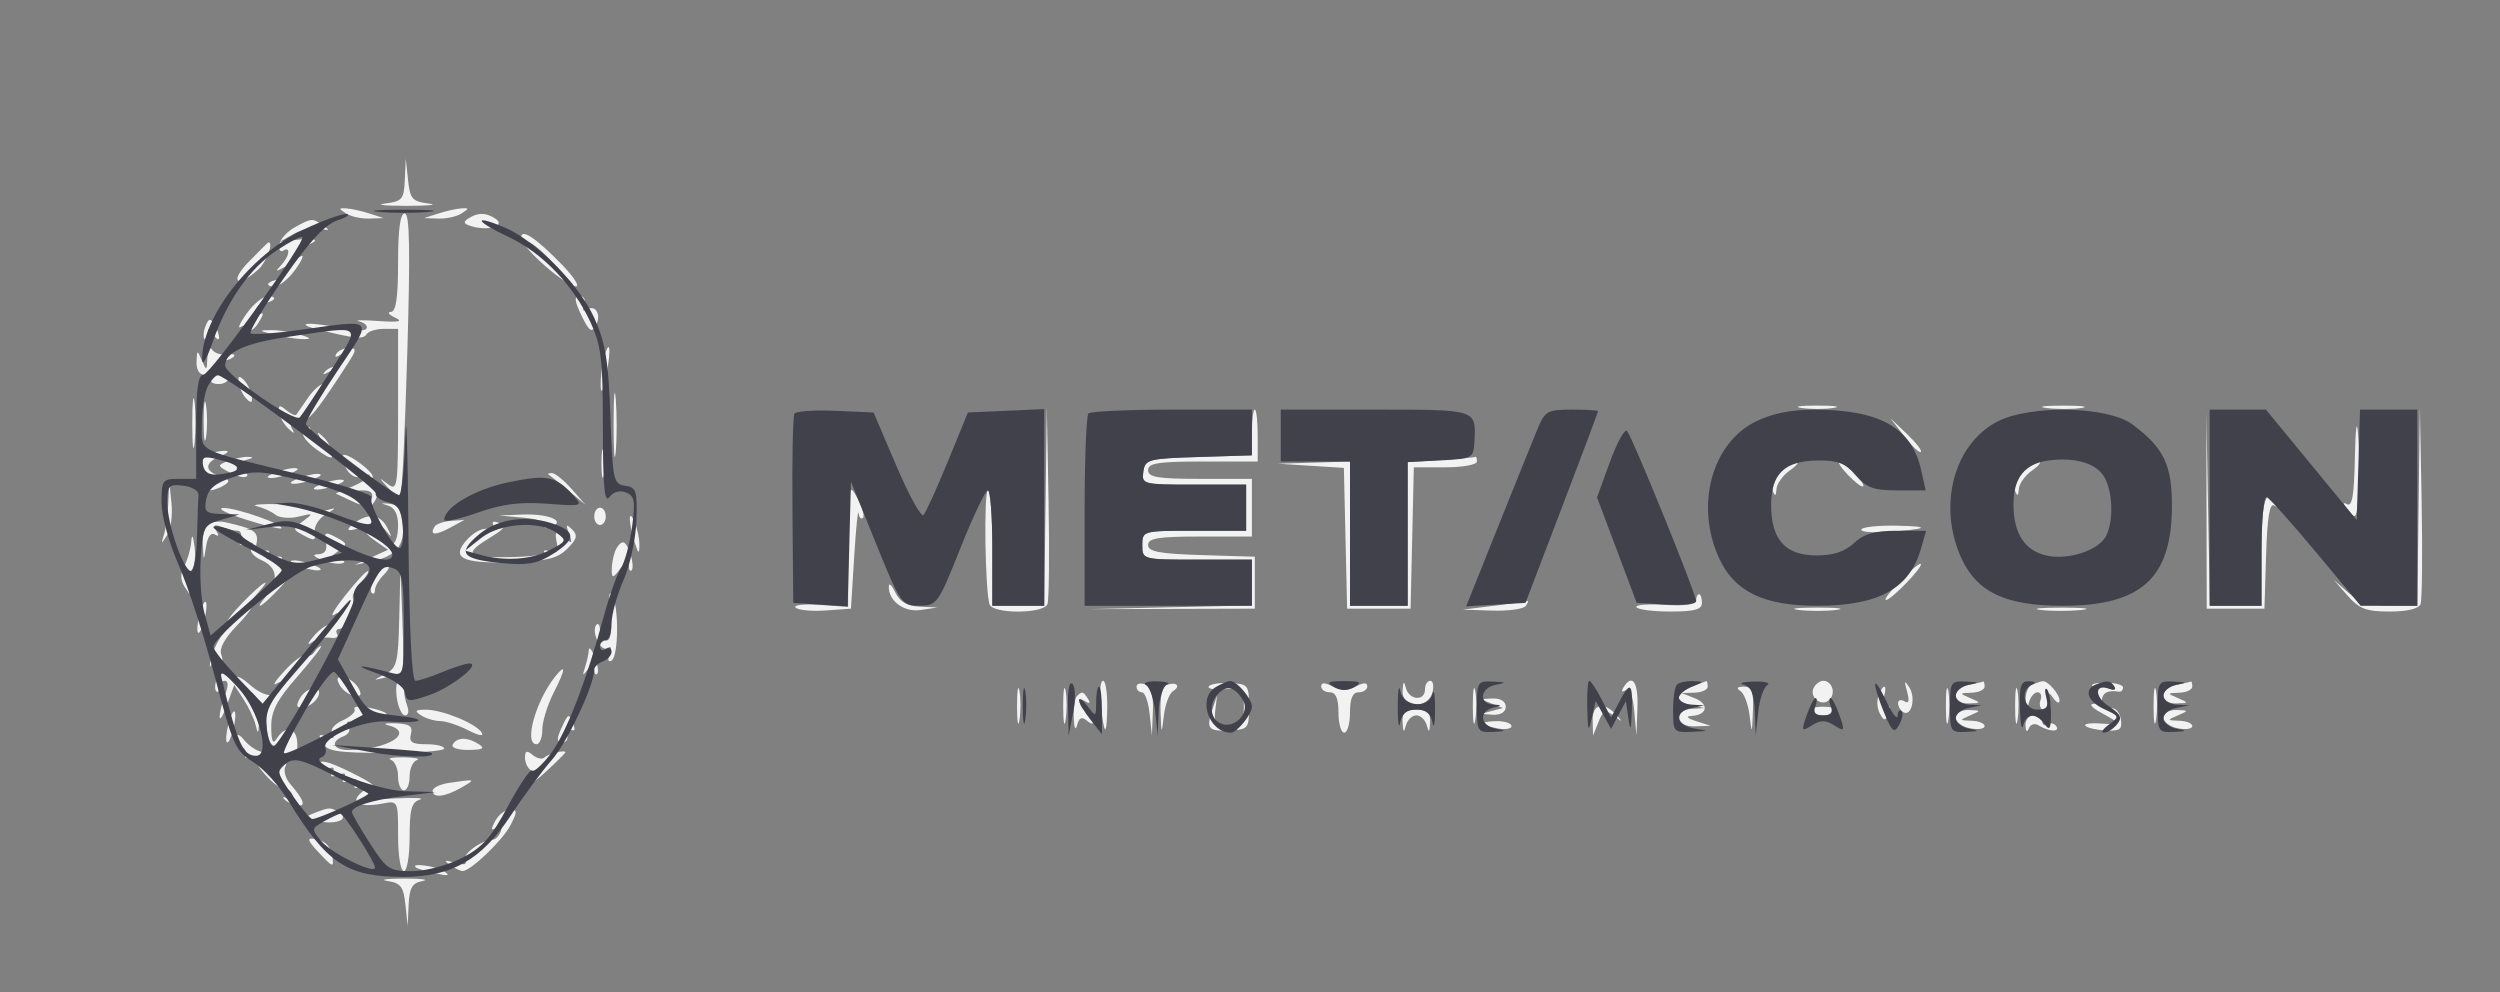
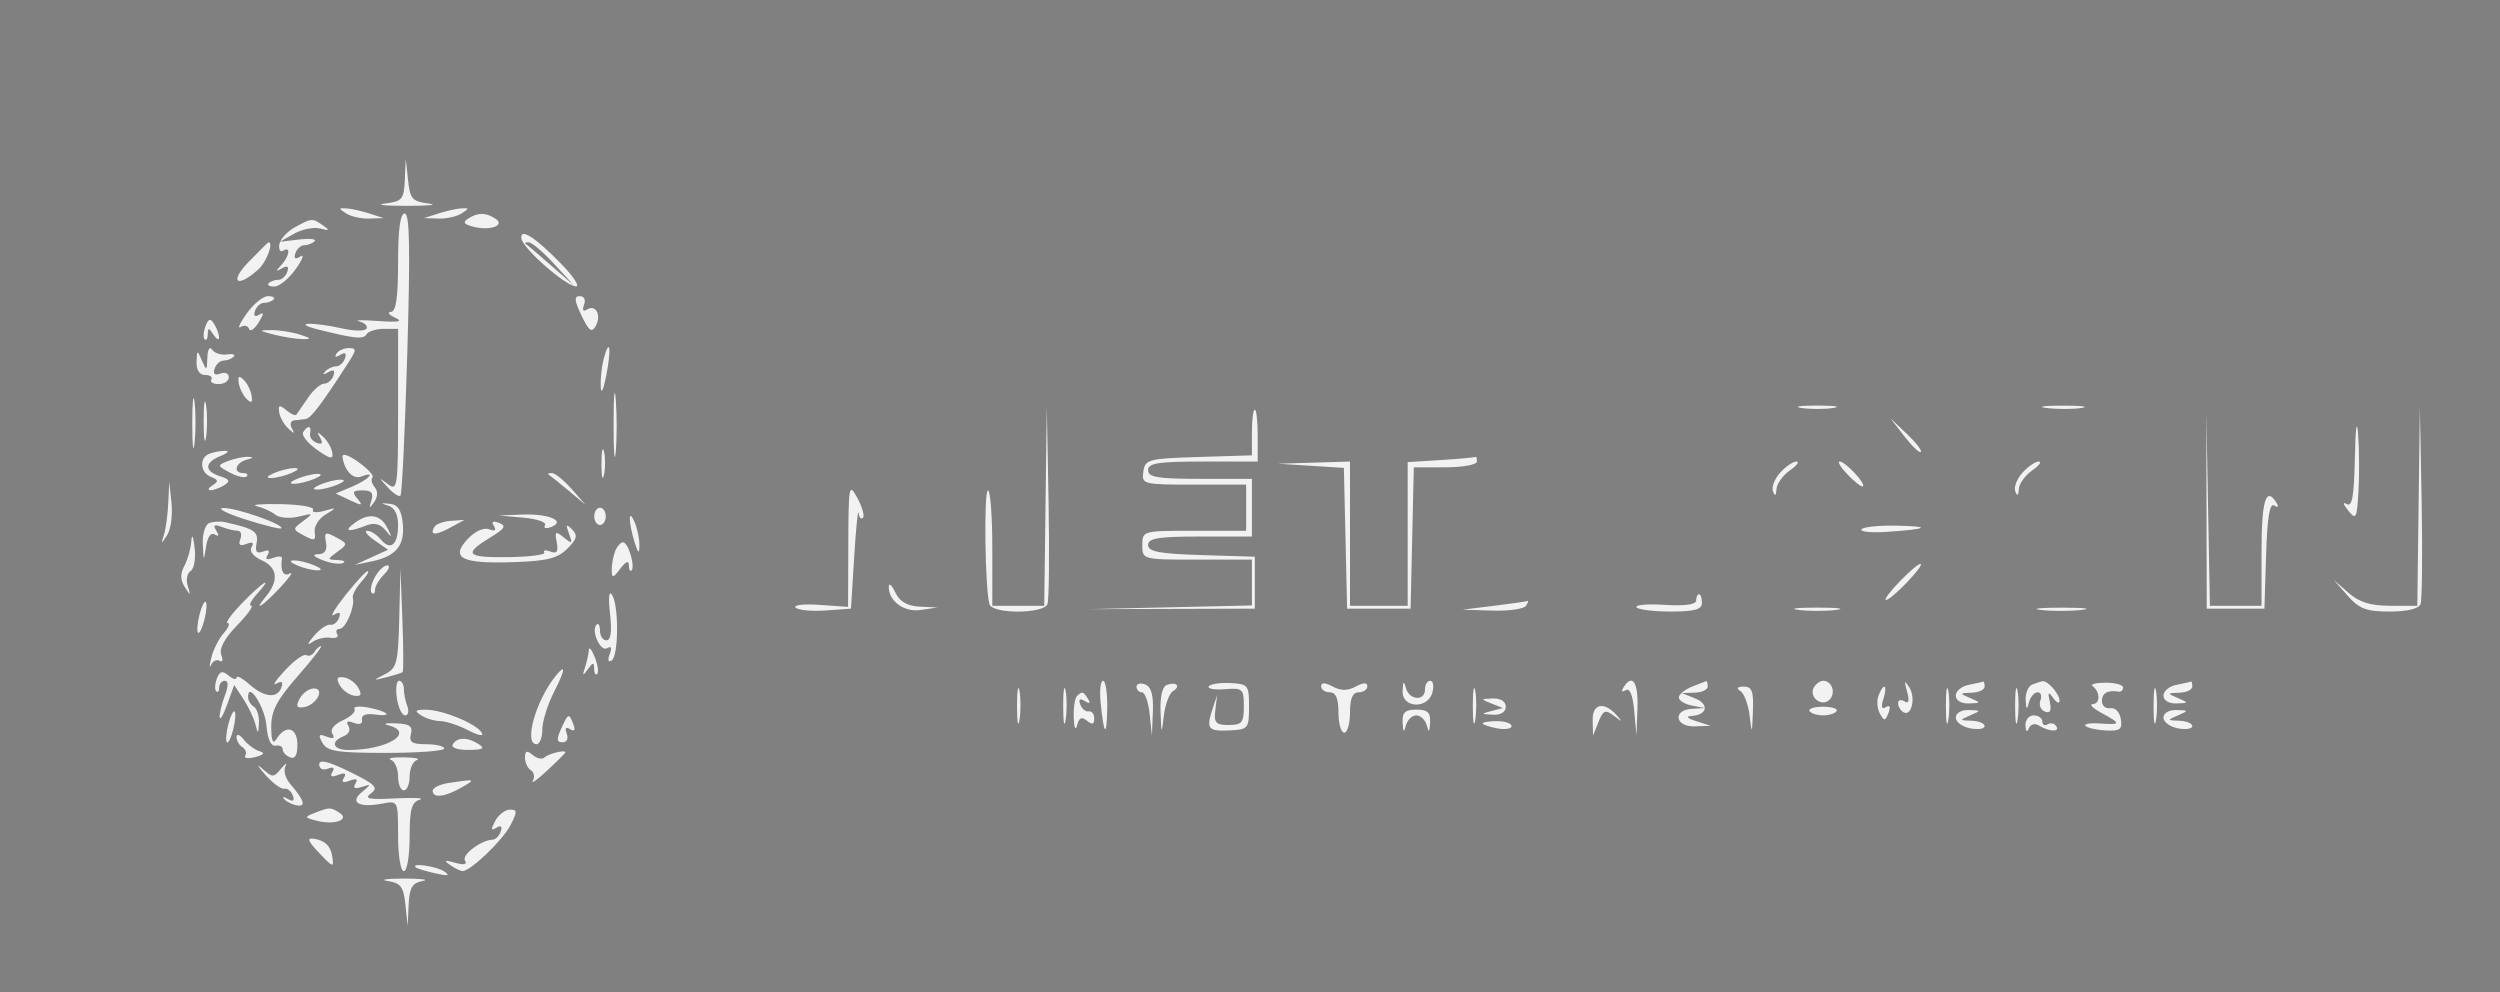
<svg xmlns="http://www.w3.org/2000/svg" width="325" height="129" viewBox="0 0 325 129" fill="none">
  <rect x="0" y="0" width="325" height="129" fill="#808080" stroke="none" />
  <path fill-rule="evenodd" clip-rule="evenodd" d="M52.626 23.39C52.511 25.915 52.288 26.181 50.062 26.458C48.722 26.623 49.987 26.76 52.875 26.76C55.763 26.76 57.047 26.625 55.73 26.461C53.59 26.193 53.304 25.867 53.044 23.393L52.752 20.625L52.626 23.39ZM45 27.75C45.619 28.15 46.969 28.448 48 28.414L49.875 28.351L48 27.75C46.969 27.42 45.619 27.121 45 27.086C44 27.03 44 27.104 45 27.75ZM57 27.75L55.125 28.351L57 28.414C58.031 28.448 59.381 28.15 60 27.75C61 27.104 61 27.03 60 27.086C59.381 27.121 58.031 27.42 57 27.75ZM51.75 34.125C51.75 38.697 51.484 40.515 50.812 40.553C50.297 40.582 50.55 40.918 51.375 41.3C52.464 41.804 51.847 41.921 49.125 41.728C47.062 41.581 45.971 41.606 46.699 41.784C47.426 41.962 47.85 42.386 47.64 42.725C47.43 43.066 45.991 43.049 44.441 42.69C42.892 42.33 40.95 42.062 40.125 42.094C39.3 42.127 39.806 42.449 41.25 42.809C46.196 44.042 47.226 44.145 47.657 43.448C47.894 43.064 48.912 42.75 49.919 42.75H51.75V53.342C51.75 63.306 51.672 63.875 50.438 62.945C49.193 62.008 49.192 62.03 50.419 63.371C51.132 64.149 51.871 64.628 52.064 64.436C52.257 64.243 52.654 55.91 52.947 45.918C53.344 32.387 53.259 27.75 52.615 27.75C52.03 27.75 51.75 29.809 51.75 34.125ZM60.874 28.408C60.119 28.886 60.275 29.147 61.509 29.47C63.727 30.049 65.771 29.292 64.376 28.407C63.109 27.605 62.141 27.605 60.874 28.408ZM38.308 29.56C37.308 30.114 36.41 31.116 36.31 31.787C36.212 32.458 36.44 32.817 36.816 32.584C37.826 31.96 37.646 33.292 36.562 34.46C35.805 35.276 35.824 35.356 36.66 34.881C37.364 34.479 37.584 34.624 37.347 35.333C37.157 35.906 36.635 36.375 36.188 36.375C35.74 36.375 35.178 36.572 34.937 36.812C34.697 37.053 35.023 37.25 35.663 37.25C36.302 37.25 37.55 36.233 38.435 34.99C39.321 33.746 39.597 33.006 39.05 33.344C38.373 33.762 38.167 33.626 38.403 32.917C38.593 32.344 39.115 31.875 39.562 31.875C40.01 31.875 40.608 31.642 40.893 31.357C41.178 31.072 40.278 30.973 38.893 31.136L36.375 31.433L38.25 30.374C39.281 29.792 40.8 29.491 41.625 29.707C42.844 30.025 42.915 29.951 42 29.311C40.597 28.328 40.522 28.334 38.308 29.56ZM67.782 31.016C67.969 32.288 73.315 37.01 74.817 37.23C75.442 37.322 74.642 36.044 73.04 34.389C69.604 30.844 67.564 29.535 67.782 31.016ZM32.3 34.072C29.748 36.706 30.839 37.509 33.589 35.02C34.66 34.051 35.608 31.5 34.898 31.5C34.84 31.5 33.672 32.658 32.3 34.072ZM68.32 31.688C68.498 31.791 69.988 33.056 71.633 34.5L74.625 37.125L72.04 34.312C70.618 32.766 69.128 31.5 68.728 31.5C68.327 31.5 68.144 31.584 68.32 31.688ZM32.065 40.76C31.179 42.004 30.83 42.789 31.288 42.505C31.747 42.223 32.236 42.334 32.376 42.753C32.516 43.172 33.076 42.801 33.62 41.929C34.312 40.821 34.339 40.511 33.708 40.901C33.133 41.257 32.931 41.081 33.153 40.417C33.343 39.844 33.865 39.375 34.312 39.375C34.76 39.375 35.322 39.178 35.563 38.938C35.803 38.697 35.477 38.5 34.837 38.5C34.198 38.5 32.95 39.517 32.065 40.76ZM75.594 41.018C76.552 43.027 76.925 43.303 77.438 42.387C78.221 40.989 77.462 39.53 76.321 40.236C75.808 40.553 75.659 40.321 75.926 39.623C76.174 38.978 75.939 38.5 75.375 38.5C74.61 38.5 74.658 39.055 75.594 41.018ZM26.712 42.419C26.438 43.132 26.392 43.892 26.607 44.108C26.823 44.324 27.005 44.022 27.011 43.438C27.021 42.562 27.151 42.574 27.75 43.5C28.15 44.119 28.477 44.288 28.477 43.875C28.477 43.462 28.192 42.675 27.843 42.124C27.34 41.332 27.106 41.392 26.712 42.419ZM35.625 43.5C36.862 43.815 38.55 44.079 39.375 44.087C40.55 44.098 40.469 43.97 39 43.5C37.969 43.17 36.281 42.906 35.25 42.913C33.566 42.926 33.604 42.986 35.625 43.5ZM26.959 46.5C26.899 48.221 26.842 48.252 26.25 46.875C25.635 45.444 25.603 45.452 25.552 47.062C25.52 48.113 25.941 48.75 26.669 48.75C27.312 48.75 27.675 49.016 27.474 49.34C27.274 49.663 27.704 49.928 28.43 49.928C29.156 49.928 29.75 49.527 29.75 49.036C29.75 48.544 29.254 48.333 28.648 48.566C27.928 48.842 27.668 48.622 27.898 47.932C28.091 47.35 28.616 46.875 29.062 46.875C29.509 46.875 30.103 46.647 30.381 46.369C30.66 46.09 30.266 45.959 29.506 46.075C28.747 46.192 27.877 45.913 27.574 45.456C27.26 44.983 26.995 45.431 26.959 46.5ZM43.727 45.991C43.453 46.432 43.658 46.491 44.231 46.136C44.873 45.739 45.079 45.889 44.847 46.583C44.657 47.156 44.135 47.625 43.688 47.625C43.24 47.625 42.594 47.932 42.25 48.307C41.881 48.711 42.049 48.745 42.66 48.391C43.367 47.98 43.585 48.121 43.347 48.833C43.157 49.406 42.613 49.875 42.139 49.875C41.666 49.875 40.709 50.719 40.013 51.75C39.317 52.781 38.644 53.758 38.517 53.92C38.39 54.081 37.799 53.809 37.203 53.315C36.334 52.594 36.154 52.648 36.292 53.59C36.388 54.237 36.916 55.184 37.468 55.695C38.266 56.435 38.362 56.434 37.941 55.688C37.65 55.172 37.769 54.708 38.206 54.656C38.642 54.605 39.334 54.52 39.741 54.469C40.416 54.383 41.769 52.597 45.259 47.188C46.364 45.475 46.373 45.25 45.346 45.25C44.707 45.25 43.978 45.584 43.727 45.991ZM78.481 46.657C78.227 47.602 78.052 49.219 78.092 50.25C78.135 51.355 78.433 50.758 78.817 48.797C79.506 45.284 79.263 43.738 78.481 46.657ZM31.034 49.784C31.134 50.462 31.594 51.394 32.056 51.856C32.676 52.476 32.849 52.374 32.716 51.466C32.616 50.788 32.156 49.856 31.694 49.394C31.074 48.774 30.901 48.876 31.034 49.784ZM79.766 55.125C79.764 58.837 79.891 60.451 80.048 58.71C80.205 56.969 80.207 53.932 80.052 51.96C79.897 49.988 79.769 51.413 79.766 55.125ZM24.996 55.125C25 58.013 25.135 59.102 25.297 57.546C25.459 55.99 25.457 53.627 25.291 52.296C25.126 50.964 24.993 52.237 24.996 55.125ZM26.475 54.75C26.475 57.019 26.615 57.947 26.787 56.812C26.959 55.678 26.959 53.822 26.787 52.688C26.615 51.553 26.475 52.481 26.475 54.75ZM234.187 53.037C235.321 53.209 237.178 53.209 238.312 53.037C239.446 52.865 238.519 52.725 236.25 52.725C233.981 52.725 233.053 52.865 234.187 53.037ZM266.076 53.044C267.424 53.21 269.449 53.207 270.576 53.036C271.703 52.864 270.6 52.728 268.125 52.733C265.65 52.736 264.728 52.877 266.076 53.044ZM135.917 65.812L135.75 78.75H132.375H129V71.25C129 67.125 128.746 63.75 128.437 63.749C127.874 63.749 128.053 76.796 128.641 78.562C129.066 79.841 135.676 79.815 136.168 78.534C136.372 78.002 136.437 72.011 136.312 65.222L136.085 52.875L135.917 65.812ZM162.75 56.221V59.194L155.812 59.409C149.265 59.613 148.861 59.719 148.635 61.312C148.402 62.956 148.573 63 155.197 63H162V66V69H155.25C148.55 69 148.5 69.014 148.5 70.875C148.5 72.743 148.525 72.75 155.625 72.75H162.75V75.73V78.709L152.062 78.95L141.375 79.191L152.25 79.158L163.125 79.125V75.75V72.375L156.187 72.159C150.698 71.989 149.25 71.715 149.25 70.847C149.25 69.966 150.577 69.75 156 69.75H162.75V66V62.25H156C150.5 62.25 149.25 62.041 149.25 61.125C149.25 60.204 150.541 60 156.375 60H163.5V56.625C163.5 54.769 163.331 53.25 163.125 53.25C162.919 53.25 162.75 54.587 162.75 56.221ZM286.849 66.375L286.875 79.125H290.625H294.375L294.591 72.16C294.742 67.269 295.056 65.35 295.645 65.714C296.153 66.028 296.272 65.892 295.946 65.366C294.585 63.163 294 65.045 294 71.625V78.75H290.643H287.285L287.053 66.188L286.822 53.625L286.849 66.375ZM306.135 59.482C306.031 64.541 305.78 65.957 305.062 65.525C304.522 65.201 304.601 65.552 305.25 66.354C306.289 67.639 306.392 67.446 306.602 63.848C306.727 61.704 306.704 58.358 306.55 56.412C306.386 54.344 306.214 55.618 306.135 59.482ZM314.417 65.812L314.25 78.75H310.735C308.161 78.75 306.707 78.299 305.298 77.062L303.375 75.375L305.193 77.438C306.707 79.155 307.621 79.5 310.654 79.5C312.934 79.5 314.436 79.138 314.668 78.534C314.872 78.002 314.937 72.011 314.812 65.222L314.585 52.875L314.417 65.812ZM247.564 56.714C248.56 58 249.526 58.918 249.71 58.754C249.895 58.589 249.079 57.537 247.9 56.415L245.754 54.375L247.564 56.714ZM39.41 56.193C39.175 56.573 39.969 57.588 41.176 58.447C42.895 59.672 43.333 59.764 43.202 58.872C43.11 58.246 42.584 57.316 42.032 56.805C41.227 56.057 41.146 56.078 41.619 56.91C42.023 57.619 41.881 57.825 41.167 57.566C40.594 57.358 40.209 56.808 40.312 56.344C40.539 55.325 40.003 55.234 39.41 56.193ZM78.189 60.375C78.197 62.025 78.351 62.611 78.53 61.678C78.71 60.745 78.703 59.395 78.515 58.678C78.328 57.962 78.181 58.725 78.189 60.375ZM27.188 58.996C25.862 59.531 26.023 61.459 27.438 62.003C28.394 62.37 28.431 62.582 27.625 63.093C27.075 63.442 26.962 63.727 27.375 63.727C27.788 63.727 28.591 63.431 29.162 63.071C29.976 62.554 29.855 62.306 28.599 61.907C26.524 61.248 26.562 60.127 28.688 59.273C29.615 58.901 29.869 58.6 29.25 58.606C28.631 58.613 27.703 58.789 27.188 58.996ZM44.525 59.433C44.793 61.204 45.901 62.353 46.951 61.95C48.994 61.166 47.967 62.336 45.821 63.239L43.64 64.156L45.5 65.033C47.093 65.785 47.23 65.755 46.462 64.83C45.731 63.949 45.854 63.75 47.135 63.75C48.289 63.75 48.592 64.097 48.281 65.062C47.933 66.142 47.996 66.18 48.636 65.275C49.123 64.588 49.151 63.859 48.713 63.331C48.328 62.867 48.198 62.302 48.425 62.075C48.651 61.849 47.834 60.95 46.609 60.077C45.263 59.12 44.438 58.864 44.525 59.433ZM29.642 59.935C28.212 60.493 28.221 60.547 29.893 61.443C30.848 61.954 31.825 62.176 32.064 61.936C32.304 61.696 32.106 61.5 31.625 61.5C30.258 61.5 30.599 60.149 32.062 59.767C32.952 59.534 33.013 59.413 32.25 59.389C31.631 59.371 30.457 59.616 29.642 59.935ZM187.312 59.804L183 60.075V69.412V78.75H179.25H175.5V69.375V60L170.812 60.142L166.125 60.283L170.415 60.553L174.704 60.824L174.915 69.974L175.125 79.125H179.25H183.375L183.586 69.938L183.796 60.75H187.898C190.154 60.75 192 60.413 192 60C192 59.587 191.915 59.314 191.812 59.392C191.71 59.47 189.685 59.656 187.312 59.804ZM231.414 61.456C230.689 62.258 230.272 63.355 230.488 63.894C230.751 64.549 230.901 64.454 230.941 63.605C230.973 62.906 231.75 61.81 232.667 61.168C233.584 60.526 233.974 60 233.533 60C233.092 60 232.139 60.656 231.414 61.456ZM240.214 61.726C241.128 62.675 242.014 63.352 242.183 63.23C242.62 62.916 239.892 60 239.161 60C238.827 60 239.301 60.776 240.214 61.726ZM262.914 61.456C262.189 62.258 261.772 63.355 261.988 63.894C262.251 64.549 262.401 64.454 262.441 63.605C262.473 62.906 263.25 61.81 264.167 61.168C265.084 60.526 265.474 60 265.033 60C264.592 60 263.639 60.656 262.914 61.456ZM35.625 61.5C34.679 61.907 34.541 62.144 35.25 62.144C35.869 62.144 37.05 61.855 37.875 61.5C38.821 61.093 38.959 60.856 38.25 60.856C37.631 60.856 36.45 61.145 35.625 61.5ZM38.625 62.25C37.679 62.657 37.541 62.894 38.25 62.894C38.869 62.894 40.05 62.605 40.875 62.25C41.821 61.843 41.959 61.606 41.25 61.606C40.631 61.606 39.45 61.895 38.625 62.25ZM71.312 61.688C71.485 61.79 72.638 62.719 73.875 63.75L76.125 65.625L74.307 63.562C73.306 62.428 72.154 61.5 71.744 61.5C71.335 61.5 71.141 61.585 71.312 61.688ZM41.625 63C40.679 63.407 40.541 63.644 41.25 63.644C41.869 63.644 43.05 63.355 43.875 63C44.821 62.593 44.959 62.356 44.25 62.356C43.631 62.356 42.45 62.645 41.625 63ZM21.876 65.376C21.807 66.889 21.556 68.746 21.318 69.501C20.912 70.795 20.936 70.798 21.738 69.55C22.206 68.821 22.457 66.965 22.295 65.425L22.002 62.625L21.876 65.376ZM110.28 70.76L110.25 78.895L106.536 78.635C104.494 78.492 103.098 78.65 103.434 78.986C103.771 79.322 105.526 79.49 107.335 79.361L110.625 79.125L111.046 72.375C111.277 68.662 111.53 66.103 111.608 66.688C111.686 67.272 111.945 67.555 112.183 67.316C112.422 67.078 112.098 65.925 111.463 64.754C110.365 62.725 110.308 63.008 110.28 70.76ZM33.375 65.805C34.2 66.001 35.293 66.5 35.803 66.914C36.313 67.329 37.663 67.439 38.803 67.159C40.739 66.685 40.78 66.722 39.428 67.727C38.005 68.784 38.007 68.817 39.547 69.641C40.871 70.35 41.083 70.278 40.911 69.178C40.799 68.462 41.42 67.439 42.291 66.906C43.839 65.96 43.835 65.948 42.094 66.424C41.114 66.692 40.486 66.622 40.7 66.268C40.914 65.915 39.016 65.585 36.481 65.537C33.948 65.489 32.55 65.609 33.375 65.805ZM50.438 65.723C51.292 65.975 51.75 66.859 51.75 68.26C51.75 70.84 50.765 71.65 49.493 70.117C48.983 69.502 48.195 69 47.741 69C47.288 69 47.71 69.556 48.68 70.235L50.444 71.471L48.284 72.454L46.125 73.439L48.367 72.968C51.495 72.311 52.635 70.914 52.361 68.075C52.187 66.28 51.729 65.597 50.625 65.487C49.456 65.369 49.414 65.422 50.438 65.723ZM31.845 67.508C34.303 68.293 36.427 68.823 36.563 68.686C37.031 68.22 30.724 66 29.047 66.04C28.127 66.062 29.387 66.723 31.845 67.508ZM77.25 67.125C77.25 67.744 77.588 68.25 78 68.25C78.412 68.25 78.75 67.744 78.75 67.125C78.75 66.506 78.412 66 78 66C77.588 66 77.25 66.506 77.25 67.125ZM46.131 67.963C44.593 69.088 45.243 69.239 47.624 68.309C48.645 67.911 49.438 68.108 50.111 68.925C50.977 69.98 51.011 69.95 50.383 68.681C49.489 66.877 47.968 66.62 46.131 67.963ZM68.08 67.3C69.842 67.458 71.09 67.902 70.853 68.285C70.616 68.669 70.974 68.771 71.649 68.512C73.649 67.745 71.341 66.754 67.875 66.892L64.875 67.012L68.08 67.3ZM81.877 67.5C81.889 68.119 82.17 69.469 82.5 70.5C82.983 72.007 83.105 72.081 83.123 70.875C83.135 70.05 82.855 68.7 82.5 67.875C82.105 66.956 81.864 66.811 81.877 67.5ZM27.188 68.004C26.672 68.208 26.3 69.444 26.363 70.75C26.471 73.036 26.486 73.047 26.788 71.05C26.977 69.798 27.425 69.175 27.917 69.478C28.441 69.802 28.513 69.627 28.117 68.989C27.666 68.257 27.851 68.128 28.814 68.498C29.534 68.774 30.469 69 30.892 69C31.315 69 31.473 69.489 31.244 70.087C30.95 70.85 31.186 71.035 32.036 70.709C32.84 70.401 33.065 70.538 32.706 71.12C32.379 71.648 32.914 72.335 34.061 72.857C36.084 73.779 36.267 75.496 34.561 77.552C32.801 79.672 34.148 78.827 36.422 76.384C37.633 75.082 38.203 74.259 37.688 74.553C36.851 75.031 36.413 74.198 36.653 72.59C36.696 72.295 36.175 72.268 35.493 72.529C34.667 72.846 34.433 72.715 34.791 72.136C35.139 71.573 34.928 71.42 34.194 71.702C33.364 72.021 33.139 71.726 33.355 70.603C33.641 69.121 33.035 68.719 29.25 67.882C28.631 67.745 27.703 67.8 27.188 68.004ZM56.493 68.464C55.794 69.595 56.583 69.652 58.502 68.609L60.375 67.59L58.63 67.709C57.671 67.775 56.709 68.114 56.493 68.464ZM64.209 68.386C64.56 68.954 64.342 69.1 63.578 68.806C62.888 68.542 61.753 69.058 60.805 70.067C58.491 72.529 59.991 73.303 66.654 73.083C71.107 72.936 72.488 72.596 73.75 71.333C75.016 70.068 75.133 69.585 74.364 68.821C73.595 68.057 73.519 68.165 73.971 69.375C74.464 70.694 74.382 70.754 73.296 69.871C72.211 68.989 72.099 69.066 72.376 70.502C72.611 71.722 72.402 72.027 71.556 71.702C70.933 71.463 70.575 71.516 70.762 71.821C70.948 72.126 68.789 72.4 65.963 72.431C60.564 72.49 60.194 72.022 63.872 69.785C65.642 68.709 65.842 68.35 64.876 67.979C64.081 67.674 63.854 67.812 64.209 68.386ZM241.99 68.812C241.8 69.121 243.214 69.275 245.134 69.151C250.611 68.799 251.275 68.432 246.607 68.337C244.259 68.289 242.182 68.504 241.99 68.812ZM24.87 70.362C24.804 71.317 24.398 72.756 23.968 73.559C23.417 74.588 23.434 75.404 24.025 76.322C24.788 77.507 24.822 77.495 24.407 76.185C24.154 75.393 24.323 74.514 24.78 74.231C25.238 73.948 25.471 72.572 25.3 71.171C25.114 69.644 24.942 69.32 24.87 70.362ZM42.374 70.496C42.57 71.512 42.251 72.016 41.395 72.047C40.531 72.08 40.704 72.326 41.935 72.819C42.931 73.217 44.113 73.391 44.56 73.206C45.008 73.02 44.719 72.841 43.919 72.809C42.503 72.751 42.502 72.722 43.867 71.724C45.226 70.73 45.22 70.67 43.678 69.845C42.278 69.096 42.12 69.175 42.374 70.496ZM79.955 71.686C79.705 72.339 79.51 73.436 79.524 74.124C79.544 75.203 79.699 75.175 80.649 73.919C81.362 72.977 81.75 72.823 81.75 73.482C81.75 74.041 81.905 74.344 82.095 74.155C82.612 73.638 81.665 70.5 80.993 70.5C80.672 70.5 80.206 71.034 79.955 71.686ZM38.625 73.5C39.45 73.855 40.631 74.144 41.25 74.144C41.959 74.144 41.821 73.906 40.875 73.5C40.05 73.145 38.869 72.856 38.25 72.856C37.541 72.856 37.679 73.094 38.625 73.5ZM247.002 75.549C245.696 76.897 244.874 78 245.174 78C245.87 78 250.123 73.585 249.695 73.306C249.519 73.192 248.307 74.201 247.002 75.549ZM48.715 75.064C48.255 75.925 48.074 76.825 48.314 77.064C48.554 77.304 48.75 77.13 48.75 76.678C48.75 76.227 49.28 75.327 49.928 74.678C50.577 74.03 50.758 73.5 50.33 73.5C49.903 73.5 49.176 74.204 48.715 75.064ZM44.876 77.409C43.5 79.147 42.841 80.281 43.41 79.93C44.134 79.483 44.331 79.603 44.066 80.333C43.858 80.906 43.348 81.304 42.933 81.218C42.518 81.13 41.548 81.799 40.777 82.704C40.006 83.609 39.881 83.977 40.5 83.521C41.119 83.066 42.218 82.789 42.941 82.906C43.665 83.023 44.067 82.811 43.834 82.434C43.602 82.058 43.746 81.75 44.156 81.75C44.938 81.75 46.175 78.839 45.867 77.719C45.768 77.358 46.26 76.43 46.96 75.656C47.66 74.883 48.04 74.25 47.804 74.25C47.569 74.25 46.251 75.671 44.876 77.409ZM51.904 80.323C51.764 86.173 51.593 86.852 50.062 87.639C48.405 88.493 48.408 88.499 50.25 88.036C51.281 87.776 52.223 87.479 52.343 87.376C52.463 87.273 52.448 84.194 52.309 80.532L52.058 73.875L51.904 80.323ZM31.5 78.375C30.101 79.819 29.243 81 29.594 81C29.945 81 29.713 81.59 29.08 82.312C28.446 83.035 27.721 84.469 27.471 85.5C27.22 86.531 27.209 86.951 27.446 86.433C27.684 85.915 28.183 85.679 28.555 85.909C28.928 86.14 29.023 85.782 28.767 85.115C28.467 84.332 29.188 82.987 30.798 81.326C32.171 79.909 33.007 78.75 32.656 78.75C32.305 78.75 32.629 78.075 33.375 77.25C35.678 74.705 34.194 75.596 31.5 78.375ZM115.551 76.169C115.429 78.064 117.478 79.624 119.662 79.302L121.875 78.975L119.552 78.862C117.952 78.785 116.976 78.224 116.415 77.062C115.968 76.134 115.579 75.732 115.551 76.169ZM79.303 79.774C79.564 82.089 79.412 83.25 78.847 83.25C78.382 83.25 78 82.688 78 82C78 81.313 77.8 80.95 77.557 81.194C76.789 81.961 78.061 84.801 78.931 84.263C79.466 83.933 79.581 84.206 79.261 85.041C78.968 85.805 79.068 86.142 79.508 85.87C80.424 85.304 80.471 78.759 79.569 77.336C79.165 76.699 79.063 77.639 79.303 79.774ZM220.5 78.07C220.5 78.593 219.034 78.796 216.445 78.632C214.214 78.49 212.547 78.629 212.739 78.938C212.931 79.246 214.924 79.5 217.169 79.5C220.297 79.5 221.25 79.237 221.25 78.375C221.25 77.756 221.081 77.25 220.875 77.25C220.669 77.25 220.5 77.619 220.5 78.07ZM25.928 79.928C25.653 81.028 25.572 82.072 25.748 82.249C25.925 82.425 26.296 81.671 26.572 80.572C26.847 79.472 26.928 78.428 26.752 78.251C26.575 78.075 26.204 78.829 25.928 79.928ZM194.25 78.75L190.125 79.255L194.018 79.378C196.159 79.445 198.12 79.162 198.375 78.75C198.63 78.338 198.734 78.055 198.607 78.122C198.479 78.19 196.519 78.472 194.25 78.75ZM233.812 79.292C235.153 79.459 237.346 79.459 238.687 79.292C240.028 79.126 238.931 78.99 236.25 78.99C233.569 78.99 232.471 79.126 233.812 79.292ZM265.296 79.291C266.627 79.457 268.99 79.46 270.546 79.297C272.101 79.135 271.012 79 268.125 78.996C265.237 78.993 263.964 79.126 265.296 79.291ZM40.867 84.762C40.608 85.181 40.134 85.362 39.813 85.164C39.492 84.965 38.25 85.856 37.052 87.142C35.855 88.43 35.341 89.214 35.91 88.886C36.617 88.481 36.835 88.621 36.597 89.333C36.094 90.841 34.377 90.696 32.438 88.981C31.51 88.16 30.75 87.757 30.75 88.086C30.75 88.415 30.284 88.296 29.713 87.823C28.907 87.154 28.567 87.242 28.195 88.213C27.931 88.901 27.892 89.641 28.107 89.858C28.323 90.073 28.5 89.856 28.5 89.375C28.5 88.894 28.829 88.5 29.231 88.5C29.707 88.5 29.707 89.174 29.231 90.424C28.829 91.482 28.526 92.747 28.557 93.236C28.588 93.725 29.027 92.984 29.531 91.589L30.448 89.053L31.64 90.871C32.294 91.87 32.998 93.349 33.203 94.156C33.541 95.486 33.584 95.469 33.663 93.982C33.711 93.078 33.413 92.13 33 91.875C32.587 91.62 32.25 91.052 32.25 90.614C32.25 88.493 34.442 91.93 34.645 94.37C34.788 96.084 35.229 97.055 35.812 96.938C36.328 96.834 36.75 97.052 36.75 97.42C36.75 97.788 37.186 98.257 37.718 98.461C38.368 98.71 38.677 98.152 38.658 96.76C38.629 94.547 37.149 94.16 35.951 96.052C35.471 96.811 35.27 96.353 35.261 94.487C35.252 92.416 35.989 91.005 38.684 87.925C40.571 85.766 41.941 84 41.728 84C41.513 84 41.126 84.343 40.867 84.762ZM76.547 84.501C76.522 84.983 76.3 85.996 76.055 86.751C75.683 87.894 75.745 87.936 76.418 87C77.087 86.069 77.229 86.059 77.239 86.938C77.245 87.522 77.426 87.824 77.641 87.609C77.856 87.394 77.709 86.41 77.314 85.421C76.918 84.433 76.573 84.019 76.547 84.501ZM72.185 87.938C69.619 91.154 68.072 96.75 69.75 96.75C70.162 96.75 70.5 95.893 70.5 94.845C70.5 93.797 71.182 91.603 72.015 89.97C73.528 87.004 73.599 86.167 72.185 87.938ZM44.165 89.072C44.532 89.727 45.376 90.342 46.041 90.439C46.941 90.572 47.08 90.314 46.585 89.428C46.218 88.773 45.374 88.158 44.709 88.061C43.809 87.928 43.67 88.186 44.165 89.072ZM51.59 90.75C51.772 91.987 52.255 93 52.665 93C53.075 93 53.206 92.466 52.955 91.814C52.705 91.161 52.5 90.148 52.5 89.564C52.5 88.978 52.221 88.5 51.88 88.5C51.538 88.5 51.409 89.513 51.59 90.75ZM132.214 91.875C132.22 93.938 132.366 94.692 132.538 93.552C132.71 92.412 132.706 90.725 132.528 89.802C132.35 88.879 132.209 89.812 132.214 91.875ZM138.214 91.875C138.22 93.938 138.366 94.692 138.538 93.552C138.71 92.412 138.706 90.725 138.528 89.802C138.35 88.879 138.209 89.812 138.214 91.875ZM143.08 91.312C143.512 95.666 143.875 95.984 143.941 92.062C143.973 90.103 143.73 88.5 143.401 88.5C143.071 88.5 142.927 89.766 143.08 91.312ZM147.75 89.273C147.75 89.673 148.067 90 148.455 90C148.842 90 149.292 91.266 149.454 92.812L149.748 95.625L149.874 92.518C149.962 90.361 149.656 89.278 148.875 88.978C148.256 88.742 147.75 88.874 147.75 89.273ZM151.687 89.04C151.112 89.246 150.796 90.584 150.87 92.5C150.986 95.535 150.999 95.55 151.306 93.007C151.48 91.567 152.007 90.151 152.476 89.86C153.544 89.201 152.953 88.588 151.687 89.04ZM157.137 89.231C156.947 89.537 157.897 89.7 159.246 89.593C161.552 89.41 161.7 89.544 161.7 91.824C161.7 93.944 161.451 94.25 159.728 94.25C158.047 94.25 157.79 93.964 157.989 92.312L158.222 90.375L157.604 92.25C156.775 94.766 157.06 95.096 159.928 94.952C162.256 94.835 162.375 94.685 162.375 91.875C162.375 89.065 162.256 88.915 159.928 88.798C158.582 88.73 157.326 88.925 157.137 89.231ZM171.75 89.224C171.75 89.65 172.256 90 172.875 90C173.661 90 174 90.792 174 92.625C174 94.069 174.337 95.25 174.75 95.25C175.162 95.25 175.5 94.069 175.5 92.625C175.5 90.792 175.839 90 176.625 90C177.244 90 177.75 89.65 177.75 89.224C177.75 88.697 177.267 88.706 176.25 89.25C175.184 89.82 174.316 89.82 173.25 89.25C172.233 88.706 171.75 88.697 171.75 89.224ZM182.337 89.812C182.221 92.072 185.632 92.237 186.217 90C186.433 89.175 186.304 88.5 185.929 88.5C185.556 88.5 185.25 89.006 185.25 89.625C185.25 91.194 183.185 91.038 182.767 89.438C182.509 88.45 182.402 88.543 182.337 89.812ZM191.464 91.875C191.47 93.938 191.616 94.692 191.788 93.552C191.96 92.412 191.956 90.725 191.778 89.802C191.6 88.879 191.459 89.812 191.464 91.875ZM211.054 89.366C210.732 89.886 210.847 90.028 211.34 89.724C211.873 89.394 212.263 90.341 212.45 92.42L212.738 95.625L212.869 92.062C212.994 88.666 212.207 87.499 211.054 89.366ZM219.937 89.273C219.009 89.647 218.25 90.277 218.25 90.674C218.25 91.071 219.009 91.542 219.937 91.721L221.625 92.046L219.937 92.148C217.402 92.301 217.768 94.517 220.312 94.425L222.375 94.351L220.5 93.75C219.333 93.376 219.103 93.121 219.893 93.075C221.949 92.954 222.238 91.544 220.36 90.791L218.625 90.095L220.312 90.047C221.241 90.022 222 89.662 222 89.25C222 88.838 221.915 88.522 221.812 88.547C221.71 88.573 220.866 88.9 219.937 89.273ZM235.834 89.315C235.062 90.566 236.8 92 237.835 90.965C238.7 90.1 238.159 88.5 237 88.5C236.636 88.5 236.112 88.867 235.834 89.315ZM247.919 89.906C248.253 91.115 248.143 91.522 247.58 91.174C247.123 90.892 246.75 90.999 246.75 91.412C246.75 91.824 247.052 92.348 247.421 92.576C248.476 93.229 249.089 90.758 248.215 89.373C247.579 88.365 247.522 88.467 247.919 89.906ZM252.964 91.875C252.97 93.938 253.116 94.692 253.288 93.552C253.46 92.412 253.456 90.725 253.278 89.802C253.1 88.879 252.959 89.812 252.964 91.875ZM255.937 89.029C255.009 89.208 254.25 89.837 254.25 90.427C254.25 91.055 254.95 91.478 255.937 91.448C257.548 91.397 257.556 91.365 256.125 90.75C254.694 90.135 254.702 90.103 256.312 90.052C257.241 90.024 258 89.662 258 89.25C258 88.838 257.915 88.546 257.812 88.602C257.71 88.658 256.866 88.85 255.937 89.029ZM261.964 91.875C261.97 93.938 262.116 94.692 262.288 93.552C262.46 92.412 262.456 90.725 262.278 89.802C262.1 88.879 261.959 89.812 261.964 91.875ZM264.187 88.996C263.672 89.205 263.289 90.106 263.337 91C263.405 92.268 263.499 92.337 263.767 91.312C263.956 90.59 264.459 90 264.885 90C265.312 90 265.477 90.478 265.252 91.063C265.028 91.648 265.291 92.297 265.837 92.507C266.53 92.773 266.722 92.394 266.475 91.256C266.188 89.936 266.273 89.84 266.923 90.75C267.365 91.369 267.732 91.521 267.739 91.088C267.751 90.235 266.209 88.463 265.537 88.559C265.311 88.591 264.703 88.789 264.187 88.996ZM272.033 89.188C273.034 89.927 273.054 91.499 272.062 91.53C271.547 91.546 272.053 92.063 273.187 92.679C275.8 94.096 275.773 94.247 272.946 94.052C271.678 93.964 270.858 94.109 271.123 94.373C271.387 94.637 272.584 94.903 273.784 94.963C275.614 95.055 275.922 94.817 275.706 93.474C275.56 92.565 274.974 91.957 274.349 92.067C273.745 92.172 273.25 91.751 273.25 91.129C273.25 90.094 273.99 89.683 275.437 89.912C275.747 89.96 276 89.719 276 89.375C276 89.031 274.974 88.75 273.721 88.75C272.467 88.75 271.708 88.947 272.033 89.188ZM279.964 91.875C279.97 93.938 280.116 94.692 280.288 93.552C280.46 92.412 280.456 90.725 280.278 89.802C280.1 88.879 279.959 89.812 279.964 91.875ZM282.937 89.029C282.009 89.208 281.25 89.837 281.25 90.427C281.25 91.055 281.95 91.478 282.937 91.448C284.548 91.397 284.556 91.365 283.125 90.75C281.694 90.135 281.702 90.103 283.312 90.052C284.241 90.024 285 89.662 285 89.25C285 88.838 284.915 88.546 284.812 88.602C284.71 88.658 283.866 88.85 282.937 89.029ZM38.969 90.807C38.431 91.812 38.547 92.074 39.469 91.938C41.115 91.697 42.316 89.5 40.801 89.5C40.179 89.5 39.354 90.088 38.969 90.807ZM226.252 89.831C226.733 90.137 227.27 91.567 227.444 93.007C227.745 95.502 227.765 95.475 227.88 92.438C227.977 89.852 227.752 89.252 226.687 89.261C225.826 89.269 225.676 89.465 226.252 89.831ZM244.204 90.439C243.953 91.094 244.035 92.143 244.387 92.771C244.949 93.775 245.084 93.763 245.505 92.668C245.811 91.87 245.688 91.604 245.161 91.93C244.612 92.269 244.507 91.908 244.845 90.844C245.429 89.004 244.886 88.661 244.204 90.439ZM140 90.5C139.725 90.775 139.539 92.041 139.587 93.313C139.637 94.655 139.821 95.058 140.025 94.273C140.28 93.287 140.629 93.131 141.313 93.698C141.988 94.258 142.25 94.177 142.25 93.405C142.25 92.816 141.926 92.399 141.531 92.48C141.136 92.559 140.642 92.156 140.434 91.583C140.18 90.884 140.372 90.737 141.019 91.136C141.65 91.527 141.797 91.433 141.446 90.866C140.826 89.861 140.677 89.824 140 90.5ZM193.875 91.451L195.375 92.047L193.875 92.437C192.507 92.791 192.523 92.834 194.062 92.913C195.101 92.966 195.75 92.567 195.75 91.875C195.75 91.192 195.086 90.771 194.062 90.802C192.463 90.853 192.453 90.886 193.875 91.451ZM46.086 92.187C46.288 92.513 45.601 93.169 44.559 93.644C43.413 94.165 42.879 94.852 43.206 95.38C43.571 95.972 43.331 96.096 42.467 95.764C41.428 95.365 41.326 95.517 41.92 96.575C42.538 97.674 43.818 97.875 50.198 97.875C54.349 97.875 57.745 97.621 57.747 97.312C57.748 97.004 56.699 96.75 55.412 96.75C53.556 96.75 53.146 96.48 53.417 95.438C53.686 94.409 53.258 94.105 51.443 94.033C50.167 93.982 49.715 94.091 50.438 94.275C54.068 95.201 50.393 97.5 45.281 97.5C43.27 97.5 42.894 96.393 44.672 95.71C45.339 95.455 45.61 94.879 45.299 94.378C44.932 93.783 45.158 93.65 45.993 93.971C46.757 94.264 47.164 94.097 47.053 93.535C46.942 92.965 47.575 92.722 48.75 92.886C51.242 93.233 50.41 92.444 47.78 91.967C46.647 91.762 45.884 91.861 46.086 92.187ZM207.047 93.629L207.095 95.625L207.805 93.852C208.422 92.311 208.686 92.208 209.82 93.066C210.925 93.902 210.983 93.893 210.195 93.009C208.537 91.147 206.995 91.451 207.047 93.629ZM235.241 92.438C235.432 92.746 236.224 93 237 93C237.776 93 238.568 92.746 238.759 92.438C238.95 92.129 238.159 91.875 237 91.875C235.841 91.875 235.05 92.129 235.241 92.438ZM29.678 94.178C29.403 95.278 29.322 96.322 29.498 96.499C29.675 96.675 30.046 95.921 30.322 94.822C30.597 93.722 30.678 92.678 30.502 92.501C30.325 92.325 29.954 93.079 29.678 94.178ZM54.75 93C55.369 93.4 56.483 93.732 57.225 93.739C57.967 93.745 59.608 94.284 60.87 94.937C62.239 95.645 62.944 95.765 62.616 95.236C61.883 94.049 57.472 92.247 55.337 92.261C53.956 92.271 53.843 92.413 54.75 93ZM182.337 93.938C182.402 95.207 182.509 95.3 182.767 94.312C182.956 93.59 183.567 93 184.125 93C184.683 93 185.294 93.59 185.483 94.312C185.741 95.3 185.848 95.207 185.913 93.938C185.981 92.615 185.595 92.25 184.125 92.25C182.655 92.25 182.269 92.615 182.337 93.938ZM254.25 93.287C254.25 93.858 255.094 94.487 256.125 94.684C257.156 94.881 258 94.751 258 94.396C258 94.041 257.241 93.726 256.312 93.698C254.702 93.647 254.694 93.615 256.125 93C257.556 92.385 257.548 92.353 255.937 92.302C254.975 92.272 254.25 92.696 254.25 93.287ZM281.25 93.287C281.25 93.858 282.094 94.487 283.125 94.684C284.156 94.881 285 94.751 285 94.396C285 94.041 284.241 93.726 283.312 93.698C281.702 93.647 281.694 93.615 283.125 93C284.556 92.385 284.548 92.353 282.937 92.302C281.975 92.272 281.25 92.696 281.25 93.287ZM72.944 94.75C72.329 96.097 72.371 96.5 73.126 96.5C73.689 96.5 73.923 96.022 73.676 95.377C73.398 94.652 73.553 94.445 74.114 94.791C74.681 95.142 74.828 94.924 74.537 94.164C73.957 92.653 73.887 92.679 72.944 94.75ZM263.309 94.312C263.345 95.105 263.519 95.251 263.748 94.683C263.957 94.165 264.521 93.986 265.001 94.287C266.334 95.12 267.811 95.206 267.327 94.422C267.09 94.039 266.582 93.919 266.198 94.157C265.814 94.394 265.5 94.231 265.5 93.794C265.5 93.358 264.994 93 264.375 93C263.756 93 263.277 93.59 263.309 94.312ZM192.75 94.037C192.75 94.195 193.594 94.487 194.625 94.684C195.656 94.881 196.5 94.751 196.5 94.396C196.5 94.041 195.656 93.75 194.625 93.75C193.594 93.75 192.75 93.88 192.75 94.037ZM30.75 95.812C30.75 96.28 31.093 96.874 31.512 97.132C31.931 97.392 32.1 97.886 31.886 98.232C31.672 98.578 32.249 98.664 33.167 98.423C34.319 98.123 34.493 97.885 33.73 97.657C33.122 97.476 32.203 96.796 31.688 96.145C31.172 95.495 30.75 95.345 30.75 95.812ZM58.875 96.75C58.601 97.193 59.427 97.496 60.893 97.489C62.771 97.48 63.101 97.3 62.25 96.75C60.792 95.808 59.457 95.808 58.875 96.75ZM68.25 98.489C68.25 99.133 68.593 99.874 69.012 100.132C69.431 100.392 69.548 101.003 69.272 101.489C68.995 101.977 69.832 101.384 71.134 100.172C72.435 98.961 73.5 97.894 73.5 97.801C73.5 97.436 71.263 97.987 70.778 98.472C70.495 98.755 69.81 98.611 69.257 98.152C68.488 97.513 68.25 97.593 68.25 98.489ZM41.5 99.373C41.5 99.939 41.977 100.174 42.623 99.926C43.348 99.648 43.556 99.803 43.209 100.364C42.847 100.949 43.092 101.072 43.959 100.739C44.827 100.406 45.071 100.529 44.709 101.114C44.347 101.699 44.592 101.822 45.459 101.489C46.327 101.156 46.571 101.279 46.209 101.864C45.85 102.445 46.12 102.591 47.023 102.305C48.317 101.896 48.318 101.925 47.041 102.975C45.394 104.33 46.688 105.043 49.735 104.46C51.744 104.076 51.75 104.089 51.75 108.662C51.75 111.22 52.081 113.25 52.5 113.25C52.916 113.25 53.25 111.268 53.25 108.805C53.25 105.223 53.505 104.283 54.562 103.962C55.285 103.744 53.885 103.667 51.452 103.791C47.941 103.97 47.275 103.837 48.222 103.144C49.237 102.402 48.823 101.98 45.458 100.33C42.678 98.967 41.5 98.682 41.5 99.373ZM50.812 98.77C51.328 98.966 51.75 99.941 51.75 100.937C51.75 101.934 52.087 102.75 52.5 102.75C52.913 102.75 53.25 101.934 53.25 100.937C53.25 99.941 53.672 98.983 54.188 98.809C54.703 98.636 53.944 98.477 52.5 98.455C51.056 98.433 50.297 98.576 50.812 98.77ZM34.429 100.654C35.402 101.77 36.534 102.614 36.944 102.529C37.352 102.445 37.858 102.844 38.066 103.417C38.327 104.134 38.122 104.272 37.41 103.859C36.841 103.529 36.638 103.549 36.959 103.901C37.28 104.255 38.041 104.617 38.651 104.706C39.823 104.878 39.528 104.008 37.688 101.86C37.091 101.164 36.83 100.151 37.107 99.61C37.385 99.068 37.138 99.201 36.559 99.905C35.567 101.112 35.425 101.112 34.082 99.905C33.299 99.201 33.455 99.538 34.429 100.654ZM58.312 101.787C57.178 101.959 56.25 102.415 56.25 102.799C56.25 103.798 57.821 103.621 60 102.375C61.922 101.276 61.851 101.252 58.312 101.787ZM40.916 105.676C39.539 106.215 39.554 106.274 41.175 106.698C43.459 107.295 45.547 106.559 44.126 105.657C42.962 104.92 42.848 104.92 40.916 105.676ZM64.385 106.715C63.787 107.832 63.82 108.046 64.522 107.611C65.12 107.243 65.322 107.409 65.097 108.083C64.906 108.656 64.441 109.137 64.063 109.151C62.539 109.211 59.989 111.126 60.448 111.868C60.769 112.387 60.324 112.487 59.156 112.157C57.783 111.767 57.632 111.832 58.5 112.439C59.119 112.873 59.852 113.232 60.13 113.239C61.151 113.262 65.335 109.261 66.356 107.286C67.275 105.51 67.266 105.25 66.289 105.25C65.673 105.25 64.816 105.91 64.385 106.715ZM41.302 110.68C43.304 112.811 43.419 112.855 43.205 111.397C42.997 109.975 42.251 109.249 40.774 109.033C39.889 108.903 40.023 109.319 41.302 110.68ZM54.062 112.769C54.235 112.918 55.388 113.266 56.625 113.542C58.268 113.91 58.571 113.84 57.75 113.285C56.737 112.599 53.31 112.12 54.062 112.769ZM50.395 114.533C52.099 114.793 52.46 115.274 52.706 117.608L52.998 120.375L53.124 117.615C53.225 115.399 53.583 114.79 54.938 114.529C55.865 114.35 54.769 114.209 52.5 114.214C50.231 114.22 49.284 114.364 50.395 114.533Z" fill="#F2F2F2" />
-   <path fill-rule="evenodd" clip-rule="evenodd" d="M49.312 27.549C51.065 27.707 53.934 27.707 55.688 27.549C57.44 27.392 56.006 27.262 52.5 27.262C48.994 27.262 47.559 27.392 49.312 27.549ZM39.375 29.884C32.566 33.109 26.192 41.315 26.275 46.75C26.288 47.644 26.904 46.624 27.643 44.486C29.501 39.107 32.465 34.875 36.022 32.522C37.676 31.427 39.149 30.665 39.294 30.828C39.795 31.393 27.371 48.679 26.438 48.714C25.759 48.74 25.5 50.619 25.5 55.5V62.25H23.25C21.118 62.25 21 62.41 21 65.311C21 67.064 21.947 70.532 23.214 73.419C24.432 76.193 26.558 82.76 27.937 88.01C30.25 96.814 30.633 97.67 32.863 99.026C34.193 99.835 36.262 102.1 37.461 104.061C42.476 112.26 45.097 114 52.432 114C58.692 114 62.639 111.748 66.375 106.047C68.025 103.529 70.437 100.266 71.735 98.796C73.754 96.511 77.25 89.065 77.25 87.052C77.25 86.699 77.756 86.216 78.375 85.978C78.994 85.742 79.5 85.179 79.5 84.729C79.5 84.28 79.162 84.12 78.75 84.375C78.338 84.63 78 84.481 78 84.044C78 83.608 78.338 83.25 78.75 83.25C79.162 83.25 79.5 82.28 79.5 81.095C79.5 79.91 80.195 77.371 81.043 75.453C81.906 73.501 82.649 70.075 82.73 67.67C82.861 63.795 82.718 63.352 81.266 63.145C79.744 62.929 79.639 62.434 79.355 54.145C79.111 47.056 78.722 44.626 77.321 41.465C75.365 37.048 69.634 31.252 65.528 29.537C61.371 27.799 61.783 28.775 66.052 30.774C70.494 32.855 74.519 37.034 76.772 41.908C78.16 44.911 78.375 46.738 78.375 55.575C78.375 63.208 78.584 65.49 79.204 64.641C79.712 63.946 80.548 63.703 81.362 64.016C82.496 64.451 82.615 65.099 82.175 68.45C81.892 70.609 81.233 73.05 80.712 73.875C80.19 74.7 79.174 77.569 78.454 80.25C76.205 88.625 73.592 95.362 71.557 98.031C70.48 99.443 69.406 100.407 69.172 100.172C68.938 99.938 67.525 102.025 66.031 104.81C63.833 108.914 62.688 110.195 60 111.562C58.127 112.515 55.316 113.25 53.544 113.25C50.614 113.25 50.252 113.01 48.078 109.621C46.798 107.626 45.75 105.806 45.75 105.577C45.75 104.806 48.346 104.002 52.5 103.484L56.625 102.97L52.663 102.86C48.742 102.751 39.794 99.136 41.77 98.46C42.263 98.291 42.502 97.727 42.301 97.204C41.793 95.879 47.228 93.57 50.34 93.789C54.818 94.105 56.017 93.521 51.827 93.065C47.95 92.644 47.699 92.48 45.855 89.168L43.931 85.712L46.444 80.168C49.436 73.573 49.638 73.312 51.25 73.93C52.288 74.329 52.5 75.551 52.5 81.161C52.5 87.796 52.471 87.904 50.812 87.462C46.639 86.348 45.679 86.367 48.901 87.5C51.056 88.258 52.514 89.253 52.651 90.058C52.855 91.258 53.138 91.285 55.807 90.36C58.687 89.362 62.626 86.25 61.008 86.25C60.554 86.25 58.972 86.756 57.49 87.375C56.01 87.994 54.45 88.5 54.024 88.5C53.516 88.5 53.196 81.744 53.092 68.812C53.005 57.985 52.824 52.609 52.69 56.866C52.556 61.123 52.176 64.499 51.846 64.366C50.096 63.663 39.773 55.763 39.762 55.118C39.755 54.702 41.612 51.581 43.888 48.181C48.562 41.2 48.839 41.514 39.178 42.864C35.769 43.34 32.799 43.549 32.578 43.328C32.356 43.106 34.301 39.879 36.9 36.157C40.28 31.315 42.266 29.177 43.875 28.645C45.112 28.238 45.619 27.869 45 27.827C44.381 27.785 41.85 28.711 39.375 29.884ZM37.417 43.792C31.858 44.603 29.229 45.809 29.27 47.529C29.299 48.75 38.321 54.993 38.98 54.249C39.285 53.906 41.095 51.178 43.002 48.188C46.957 41.986 47.403 42.337 37.417 43.792ZM27.026 50.2C26.599 50.998 26.25 53.176 26.25 55.04C26.25 58.925 24.927 58.259 39.893 61.903C44.715 63.077 48.491 64.312 48.284 64.647C47.812 65.41 51.04 71.25 51.934 71.25C52.294 71.25 52.486 69.998 52.358 68.467C52.175 66.274 51.758 65.599 50.393 65.279C49.441 65.057 48.74 64.54 48.837 64.13C48.999 63.439 29.527 48.861 28.339 48.785C28.044 48.766 27.454 49.403 27.026 50.2ZM103.271 53.779C103.074 54.107 102.96 59.775 103.019 66.375L103.125 78.375L106.662 78.602L110.198 78.83L110.412 70.727L110.625 62.625L113.895 70.688C117.078 78.536 117.227 78.75 119.52 78.743C121.802 78.737 121.967 78.505 124.859 71.243C126.501 67.122 128.104 63.75 128.422 63.75C128.74 63.75 129 67.125 129 71.25V78.75H132.375H135.75V65.966V53.182L130.79 53.403L125.831 53.625L123.217 60C121.779 63.506 120.357 66.638 120.056 66.958C119.755 67.279 118.172 64.41 116.538 60.583L113.567 53.625L108.599 53.404C105.866 53.284 103.468 53.453 103.271 53.779ZM141.5 53.75C141.225 54.025 141 59.762 141 66.5V78.75H151.875H162.75V75.75V72.75H155.625C148.525 72.75 148.5 72.743 148.5 70.875C148.5 69.014 148.55 69 155.25 69H162V66V63H155.197C148.573 63 148.402 62.956 148.635 61.312C148.861 59.719 149.265 59.613 155.812 59.409L162.75 59.194V56.221V53.25H152.375C146.669 53.25 141.775 53.475 141.5 53.75ZM166.5 56.625V60H171H175.5V69.375V78.75H179.25H183V69.412V60.075L187.277 59.85C191.447 59.63 191.557 59.569 191.676 57.375C191.902 53.206 192.04 53.25 178.795 53.25H166.5V56.625ZM199.91 55.688C199.352 57.028 197.03 62.782 194.748 68.475L190.599 78.825L194.457 78.6L198.315 78.375L203.032 66.01C205.627 59.209 207.75 53.555 207.75 53.447C207.75 53.339 206.214 53.25 204.337 53.25C201.194 53.25 200.843 53.443 199.91 55.688ZM228.226 54.81C222.526 57.632 220.358 65.687 223.46 72.518C225.45 76.901 229.242 78.75 236.244 78.75C244.205 78.75 248.233 76.539 249.72 71.353L250.395 69H246.559C243.672 69 242.299 69.397 241.016 70.602C239.831 71.716 238.345 72.205 236.145 72.205C232.099 72.205 230.25 70.152 230.25 65.658C230.25 61.575 231.98 59.923 236.32 59.864C238.903 59.828 239.884 60.212 241.237 61.784C242.637 63.412 243.565 63.75 246.635 63.75H250.342L249.733 61.052C248.503 55.595 244.356 53.261 235.875 53.255C232.822 53.252 230.362 53.752 228.226 54.81ZM259.726 54.772C254.021 57.665 251.863 65.698 254.96 72.518C256.988 76.987 260.714 78.75 268.125 78.75C278.368 78.75 282.303 75.188 282.35 65.867C282.377 60.449 281.313 58.234 277.212 55.172C274.061 52.818 264.029 52.589 259.726 54.772ZM287.25 66V78.75H290.625H294V71.563C294 67.609 294.299 64.487 294.665 64.625C295.031 64.763 297.928 67.996 301.104 71.812L306.878 78.75H310.564H314.25V66V53.25H310.527H306.804L306.59 60.427L306.375 67.603L300.473 60.427L294.571 53.25H290.911H287.25V66ZM209.294 60.043L207.612 64.658L210.193 71.516L212.776 78.375L216.638 78.602C218.762 78.727 220.5 78.521 220.5 78.147C220.5 77.222 212.201 56.779 211.52 56.026C211.221 55.697 210.22 57.504 209.294 60.043ZM26.407 60.533C26.598 61.449 27.257 61.81 28.484 61.671C31.739 61.303 31.646 60.516 28.252 59.701C26.471 59.273 26.174 59.407 26.407 60.533ZM266.25 59.876C263.203 60.3 261.75 62.14 261.75 65.574C261.75 69.397 263.256 71.664 266.186 72.25C268.979 72.808 272.794 71.535 273.766 69.721C274.85 67.694 274.657 63.559 273.394 61.755C272.256 60.13 269.542 59.416 266.25 59.876ZM30.256 62.04C27.964 62.803 27.07 63.548 26.809 64.911C26.499 66.535 26.732 66.758 28.792 66.817L31.125 66.885L28.756 67.571C26.506 68.223 26.374 68.47 26.094 72.566C25.932 74.936 26.154 78.169 26.587 79.751L27.375 82.627L31.875 78.707C34.35 76.55 36.482 74.513 36.613 74.18C36.744 73.846 34.803 72.538 32.3 71.275C29.797 70.012 27.75 68.791 27.75 68.564C27.75 68.014 31.02 69.049 31.5 69.75C31.706 70.052 33.317 71.029 35.08 71.924C37.879 73.343 38.678 73.442 41.383 72.714L44.48 71.88L41.335 70.004C38.85 68.523 37.525 68.211 35.032 68.522L31.875 68.916L34.911 68.133C37.708 67.412 38.349 67.564 43.036 70.051C47.937 72.65 51 73.445 51 72.116C51 70.43 43.212 66.775 37.5 65.781L35.625 65.454L37.5 65.353C38.531 65.296 41.15 65.926 43.321 66.751C48.529 68.73 49.163 68.645 47.386 66.206C46.211 64.591 44.58 63.831 39.623 62.585C33.998 61.172 33.03 61.115 30.256 62.04ZM66.073 62.702C61.736 63.606 57.75 65.947 57.75 67.59C57.75 67.909 59.691 67.487 62.062 66.652C65.277 65.522 67.579 65.224 71.104 65.485C75.778 65.83 75.817 65.817 74.487 64.348C72.259 61.886 71.088 61.656 66.073 62.702ZM21.75 65.362C21.75 68.163 23.875 74.25 24.852 74.25C25.208 74.25 25.551 72.225 25.613 69.75C25.674 67.275 25.759 64.829 25.8 64.312C25.841 63.797 24.947 63.269 23.812 63.138C21.933 62.921 21.75 63.119 21.75 65.362ZM62.262 69.48C59.357 71.924 60.009 72.717 65.331 73.214C68.557 73.516 69.868 73.282 71.812 72.058C74.751 70.206 74.886 69.205 72.326 68.231C68.731 66.865 64.789 67.354 62.262 69.48ZM62.586 69.915L60.469 71.58L62.297 72.09C65.533 72.994 69.015 72.781 71.43 71.532C73.664 70.376 73.713 70.261 72.374 69.282C70.151 67.656 65.037 67.987 62.586 69.915ZM40.53 73.63C37.973 74.364 27.75 82.742 27.75 84.104C27.75 84.49 29.189 86.305 30.946 88.14L34.142 91.475L39.677 84.737C42.722 81.032 45.357 78 45.532 78C46.09 78 42.705 82.457 38.509 87.246C35.038 91.207 34.483 92.253 34.664 94.5C34.78 95.944 35.182 97.071 35.557 97.004C36.623 96.816 46.436 78.707 46.037 77.666C45.842 77.157 46.203 76.307 46.84 75.778C50.033 73.129 46.485 71.921 40.53 73.63ZM28.796 88.125C30.872 96.659 31.579 98.25 33.299 98.25C35.194 98.25 33.673 92.407 31.015 89.476C29.196 87.469 28.539 87.069 28.796 88.125ZM39.726 92.29C38.016 95.219 36.753 97.753 36.919 97.92C37.087 98.087 39.461 97.036 42.195 95.584L47.167 92.944L45.633 90.345C44.789 88.915 43.815 87.57 43.468 87.355C43.12 87.14 41.437 89.362 39.726 92.29ZM132.964 91.875C132.97 93.938 133.116 94.692 133.289 93.552C133.46 92.412 133.456 90.725 133.278 89.802C133.1 88.879 132.959 89.812 132.964 91.875ZM138.836 91.912L138.922 95.625L139.516 92.625C139.849 90.941 139.811 89.312 139.43 88.912C139.019 88.483 138.785 89.673 138.836 91.912ZM149.007 89.084C149.491 89.392 150.026 90.99 150.193 92.635L150.498 95.625L150.624 92.5C150.693 90.781 151.172 89.205 151.688 88.996C152.204 88.789 151.612 88.597 150.375 88.57C149.111 88.543 148.511 88.769 149.007 89.084ZM158.062 89.31C155.625 90.73 157.116 95.25 160.022 95.25C160.806 95.25 162.75 92.845 162.75 91.875C162.75 90.809 160.761 88.484 159.884 88.522C159.604 88.535 158.785 88.889 158.062 89.31ZM173.438 89.31C174.329 89.829 175.171 89.829 176.062 89.31C177.133 88.687 176.891 88.546 174.75 88.546C172.609 88.546 172.367 88.687 173.438 89.31ZM181.704 91.875C181.704 93.938 181.85 94.866 182.029 93.938C182.257 92.755 182.885 92.25 184.125 92.25C185.365 92.25 185.993 92.755 186.221 93.938C186.4 94.866 186.553 94.106 186.561 92.25C186.569 90.394 186.422 89.465 186.233 90.188C185.709 92.194 182.431 91.902 182.029 89.812C181.85 88.884 181.704 89.812 181.704 91.875ZM192 91.875C192 95.081 192.103 95.245 194.062 95.148C195.831 95.06 195.884 94.999 194.438 94.721C192.44 94.336 192.187 92.507 194.062 92.017C195.313 91.691 195.313 91.669 194.062 91.587C192.153 91.46 192.453 89.411 194.438 89.029C195.884 88.751 195.831 88.69 194.062 88.602C192.103 88.505 192 88.669 192 91.875ZM206.339 92.062C206.415 95.114 206.5 95.302 206.933 93.375L207.437 91.125L208.437 92.939L209.438 94.752L210.402 92.95L211.366 91.147L211.696 93.386C211.959 95.176 212.048 94.984 212.138 92.438C212.269 88.726 211.943 88.495 210.491 91.267L209.435 93.283L208.198 90.892C207.518 89.576 206.801 88.5 206.605 88.5C206.41 88.5 206.29 90.103 206.339 92.062ZM218 89C217.725 89.275 217.5 90.793 217.5 92.375C217.5 95.142 217.591 95.246 219.938 95.138C222.206 95.033 222.232 95.003 220.312 94.713C217.83 94.337 217.571 92.485 219.938 92.029L221.625 91.704L219.938 91.602C219.009 91.546 218.25 91.151 218.25 90.726C218.25 90.3 219.009 89.647 219.938 89.273C221.558 88.622 221.563 88.593 220.063 88.547C219.203 88.522 218.275 88.725 218 89ZM226.688 89.017C227.645 89.267 228.034 90.208 228.126 92.492L228.252 95.625L228.557 92.635C228.725 90.99 229.259 89.392 229.743 89.084C230.228 88.775 229.444 88.557 228 88.598C226.556 88.64 225.966 88.829 226.688 89.017ZM243.77 88.971C243.759 89.436 244.289 91.107 244.948 92.684C245.987 95.172 246.245 95.375 246.892 94.219C247.302 93.487 247.438 92.688 247.194 92.444C246.95 92.2 246.723 92.478 246.689 93.062C246.656 93.647 245.99 92.775 245.209 91.125C244.428 89.475 243.781 88.506 243.77 88.971ZM253.5 91.875C253.5 95.081 253.603 95.245 255.562 95.148C257.331 95.06 257.384 94.999 255.938 94.721C255.009 94.542 254.25 93.936 254.25 93.375C254.25 92.814 255.009 92.208 255.938 92.029L257.625 91.704L255.938 91.602C255.009 91.546 254.25 91.017 254.25 90.427C254.25 89.837 255.009 89.208 255.938 89.029C257.384 88.751 257.331 88.69 255.562 88.602C253.603 88.505 253.5 88.669 253.5 91.875ZM262.587 92.062C262.635 94.022 262.828 95.035 263.017 94.312C263.439 92.698 264.681 92.62 265.793 94.138C266.462 95.053 266.625 94.772 266.625 92.702C266.625 91.287 266.395 89.897 266.113 89.615C265.832 89.332 265.787 89.81 266.013 90.676C266.335 91.909 266.081 92.25 264.838 92.25C263.077 92.25 262.559 89.654 264.188 88.996C264.748 88.771 264.596 88.594 263.812 88.559C262.727 88.51 262.515 89.116 262.587 92.062ZM272.438 88.996C270.848 89.638 271.397 91.213 273.555 92.195C275.538 93.099 275.559 93.169 274.162 94.191C273.365 94.774 273.074 95.25 273.515 95.25C273.956 95.25 274.718 94.766 275.208 94.175C275.927 93.309 275.728 92.856 274.182 91.844C272.224 90.56 272.268 88.809 274.24 89.565C274.847 89.798 275.126 89.656 274.87 89.242C274.379 88.447 273.916 88.4 272.438 88.996ZM280.5 91.875C280.5 95.081 280.603 95.245 282.562 95.148C284.331 95.06 284.384 94.999 282.938 94.721C282.009 94.542 281.25 93.936 281.25 93.375C281.25 92.814 282.009 92.208 282.938 92.029L284.625 91.704L282.938 91.602C282.009 91.546 281.25 91.017 281.25 90.427C281.25 89.837 282.009 89.208 282.938 89.029C284.384 88.751 284.331 88.69 282.562 88.602C280.603 88.505 280.5 88.669 280.5 91.875ZM142.5 91.268C142.5 93.204 142.455 93.227 141.399 91.831C140.793 91.031 140.287 90.659 140.274 91.007C140.26 91.355 140.925 92.497 141.75 93.545L143.25 95.453V92.351C143.25 90.646 143.081 89.25 142.875 89.25C142.669 89.25 142.5 90.158 142.5 91.268ZM158.41 90.141C157.105 91.445 157.288 93.508 158.758 94.073C160.595 94.778 162.577 92.582 161.559 90.968C160.505 89.298 159.513 89.037 158.41 90.141ZM234.871 92.977C234.142 95.069 234.183 95.149 235.547 94.297C236.683 93.587 237.317 93.587 238.453 94.297C239.817 95.149 239.858 95.069 239.129 92.977C238.702 91.752 238.181 90.75 237.971 90.75C237.761 90.75 237.784 91.256 238.021 91.875C238.313 92.636 237.983 93 237 93C236.017 93 235.687 92.636 235.979 91.875C236.216 91.256 236.239 90.75 236.029 90.75C235.819 90.75 235.298 91.752 234.871 92.977ZM48 97.743C52.054 98.491 56.914 98.571 56.094 97.878C55.973 97.776 53.006 97.501 49.5 97.268L43.125 96.844L48 97.743ZM37.131 99.278C35.913 100.168 35.971 100.444 37.975 103.338C39.157 105.046 40.335 106.456 40.592 106.471C41.324 106.516 48.154 103.402 47.875 103.151C47.737 103.028 45.558 101.892 43.031 100.625C39.157 98.683 38.233 98.473 37.131 99.278ZM42.143 106.764C40.457 107.7 40.447 107.767 41.768 109.347C43.114 110.956 48.75 113.724 48.75 112.776C48.75 112.057 44.693 105.748 44.25 105.778C44.044 105.792 43.096 106.235 42.143 106.764Z" fill="#41414B" />
</svg>